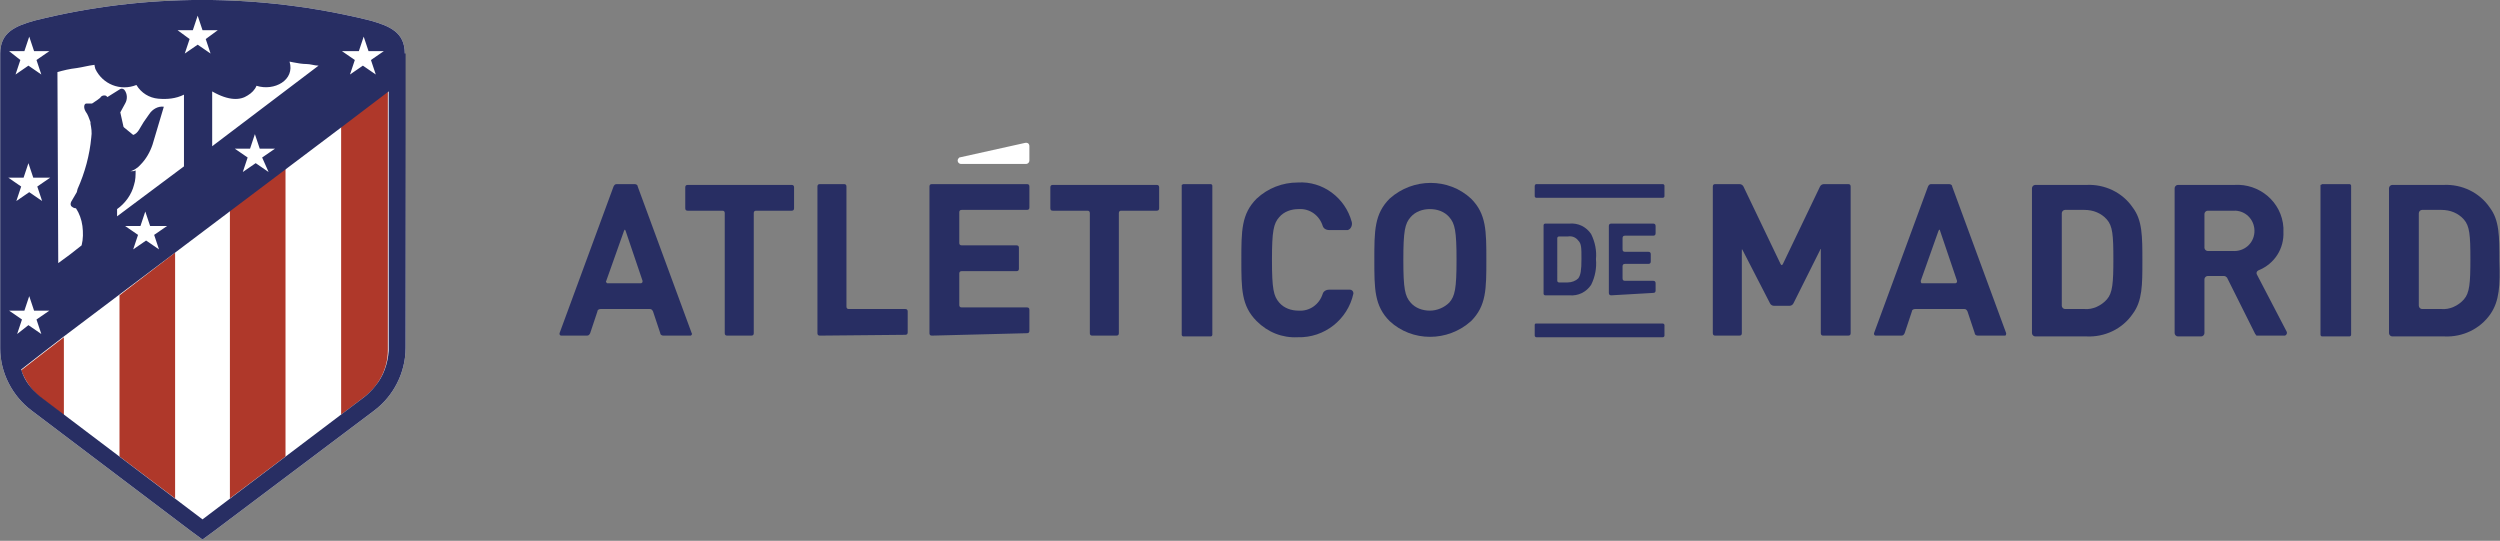
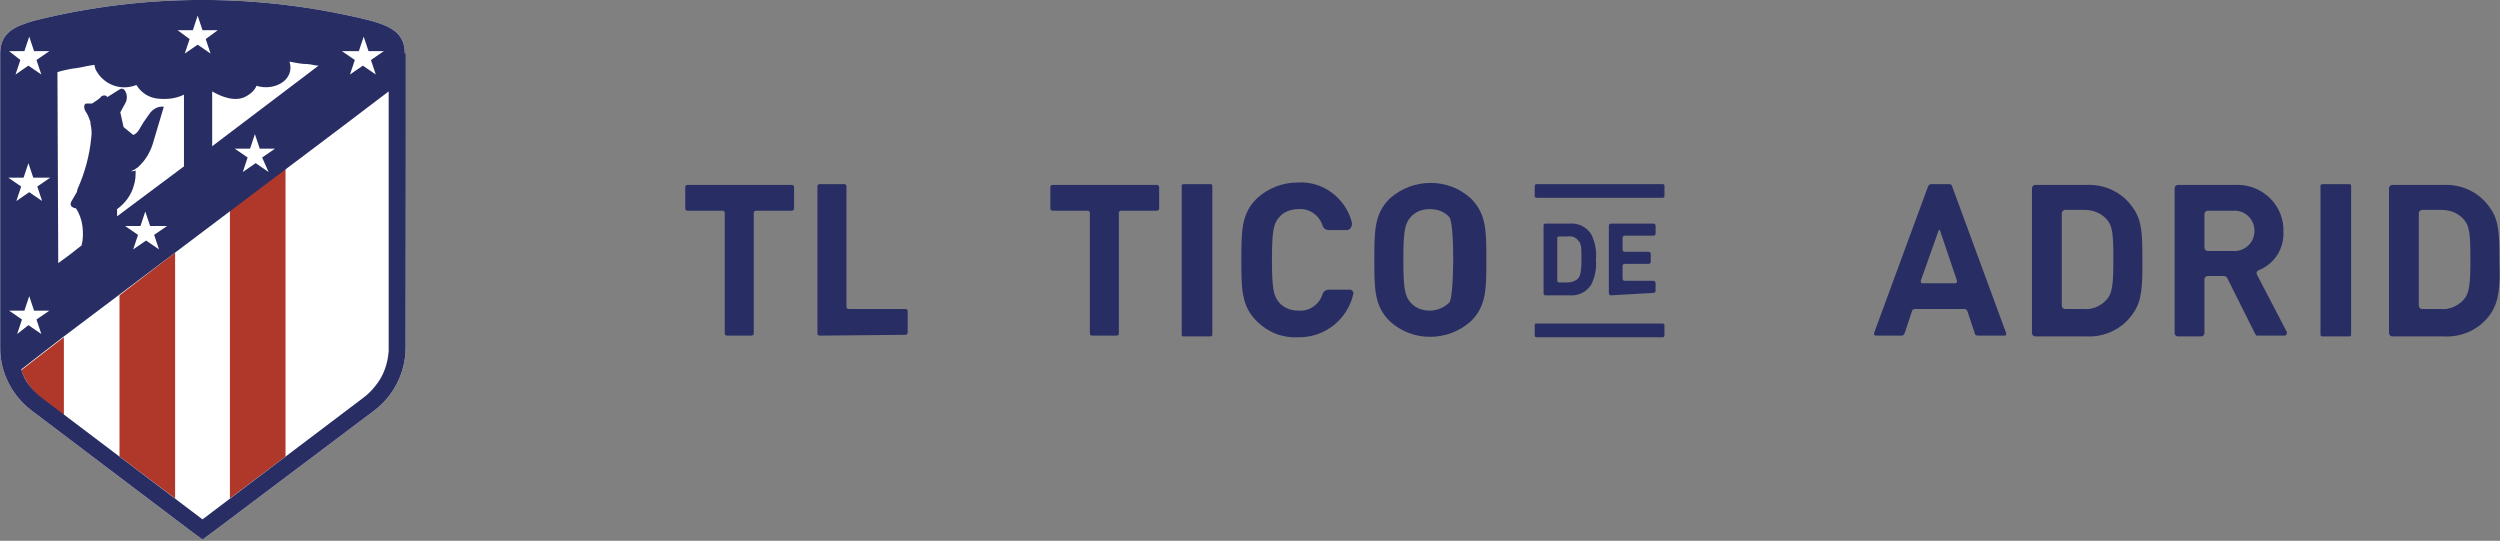
<svg xmlns="http://www.w3.org/2000/svg" version="1.1" id="Capa_1" x="0px" y="0px" width="310.2px" height="67.1px" viewBox="0 0 310.2 67.1" xml:space="preserve">
  <rect x="0" y="0" width="310.2" height="67.1" fill="#808080" stroke="none" />
  <g id="Grupo_1925" transform="translate(-14.173 -19.156)">
    <path id="Trazado_4539" fill="#FFFFFF" d="M64.4,25.8c0-2.6-1.8-3.4-4.3-4.1c-13.7-3.4-28-3.4-41.6,0c-2.5,0.7-4.3,1.5-4.3,4.1 v36.6c0,3,1.5,5.9,3.9,7.7l19.7,14.9l1.5,1.1l1.5-1.1l19.8-14.9c2.4-1.8,3.9-4.7,3.9-7.8L64.4,25.8z" />
    <path id="Trazado_4540" fill="#AF382A" d="M22.1,61l-2.6,2l-2.7,2.1c0.5,1.3,1.3,2.5,2.4,3.4l0,0l2.9,2.2V61z" />
    <path id="Trazado_4541" fill="#AF382A" d="M29,55.8L29,55.8v20l6.9,5.2V50.5L29,55.8z" />
    <path id="Trazado_4542" fill="#AF382A" d="M49.6,40L49.6,40l-6.9,5.2V81l0,0l6.9-5.2V40z" />
-     <path id="Trazado_4543" fill="#AF382A" d="M62.3,58.6V30.4l-1.6,1.2l-4.2,3.2v35.8l2.9-2.2l0,0c1.8-1.4,2.9-3.5,2.9-5.8L62.3,58.6 L62.3,58.6z" />
    <path id="Trazado_4544" fill="#282E63" d="M275.6,46.4c-0.7-0.8-1.7-1.2-2.8-1.2h-2.4c-0.2,0-0.4,0.2-0.4,0.4l0,0v11.5 c0,0.2,0.2,0.4,0.4,0.4l0,0h2.4c1,0.1,2.1-0.4,2.8-1.2c0.7-0.8,0.8-2,0.8-5S276.3,47.2,275.6,46.4 M278.8,58.1 c-1.3,1.9-3.5,2.9-5.7,2.8h-6.4c-0.2,0-0.4-0.2-0.4-0.4v-18c0-0.2,0.2-0.4,0.4-0.4h6.4c2.2-0.1,4.4,0.9,5.7,2.8 c1.2,1.6,1.2,3.5,1.2,6.7C280,54.5,280,56.5,278.8,58.1" />
    <path id="Trazado_4545" fill="#282E63" d="M319.9,46.4c-0.7-0.8-1.7-1.2-2.8-1.2h-2.4c-0.2,0-0.4,0.2-0.4,0.4l0,0v11.5 c0,0.2,0.2,0.4,0.4,0.4l0,0h2.4c1,0.1,2.1-0.4,2.8-1.2c0.7-0.8,0.8-2,0.8-5S320.6,47.2,319.9,46.4 M323.2,58.1 c-1.3,1.9-3.5,2.9-5.7,2.8H311c-0.2,0-0.4-0.2-0.4-0.4l0,0v-18c0-0.2,0.2-0.4,0.4-0.4l0,0h6.4c2.2-0.1,4.4,0.9,5.7,2.8 c1.2,1.6,1.2,3.5,1.2,6.7C324.4,54.5,324.3,56.5,323.2,58.1" />
-     <path id="Trazado_4546" fill="#282E63" d="M240.4,60.8c-0.2,0-0.3-0.1-0.3-0.3V50.2c0-0.2-0.1-0.2-0.1,0l-3.3,6.6 c-0.1,0.2-0.3,0.3-0.5,0.3h-1.9c-0.2,0-0.4-0.1-0.5-0.3l-3.4-6.6c-0.1-0.2-0.1-0.1-0.1,0v10.3c0,0.2-0.1,0.3-0.3,0.3h-3 c-0.2,0-0.3-0.1-0.3-0.3l0,0V42.3c0-0.2,0.1-0.3,0.3-0.3l0,0h3c0.2,0,0.4,0.1,0.5,0.3l4.6,9.6c0.1,0.2,0.2,0.2,0.3,0l4.6-9.6 c0.1-0.2,0.3-0.3,0.5-0.3h3c0.2,0,0.3,0.1,0.3,0.3l0,0v18.2c0,0.2-0.1,0.3-0.3,0.3H240.4z" />
    <path id="Trazado_4547" fill="#282E63" d="M254.9,47.8c0-0.2-0.1-0.2-0.2,0l-2.2,6.2c0,0.1,0,0.2,0.1,0.3c0,0,0.1,0,0.1,0h4.1 c0.1,0,0.2-0.1,0.2-0.2c0,0,0-0.1,0-0.1L254.9,47.8z M259.6,60.8c-0.2,0-0.4-0.1-0.4-0.3l-0.9-2.7c-0.1-0.2-0.2-0.3-0.4-0.3h-6.1 c-0.2,0-0.4,0.1-0.4,0.3l-0.9,2.7c-0.1,0.2-0.2,0.3-0.4,0.3h-3.2c-0.1,0-0.2-0.1-0.2-0.2c0,0,0-0.1,0-0.1l6.7-18.2 c0.1-0.2,0.2-0.3,0.4-0.3h2.2c0.2,0,0.4,0.1,0.4,0.3l6.7,18.2c0,0.1,0,0.2-0.1,0.3c0,0-0.1,0-0.1,0H259.6z" />
    <path id="Trazado_4548" fill="#282E63" d="M291.2,45.3h-3.1c-0.2,0-0.4,0.2-0.4,0.4l0,0v4.2c0,0.2,0.2,0.4,0.4,0.4l0,0h3.1 c1.4,0.1,2.6-0.9,2.7-2.3c0.1-1.4-0.9-2.6-2.3-2.7C291.5,45.3,291.4,45.3,291.2,45.3 M294,60.6l-3.5-7c-0.1-0.1-0.2-0.2-0.4-0.2h-2 c-0.2,0-0.4,0.2-0.4,0.4l0,0v6.7c0,0.2-0.2,0.4-0.4,0.4l0,0h-2.9c-0.2,0-0.4-0.2-0.4-0.4l0,0v-18c0-0.2,0.2-0.4,0.4-0.4l0,0h7 c3.1-0.2,5.9,2.1,6.1,5.3c0,0.2,0,0.3,0,0.5c0.1,2.1-1.1,4-3.1,4.8c-0.2,0.1-0.3,0.3-0.2,0.5c0,0,0,0,0,0l3.7,7.1 c0.1,0.2,0,0.4-0.2,0.5c-0.1,0-0.1,0-0.2,0h-3.4C294.2,60.8,294.1,60.7,294,60.6" />
    <path id="Rectángulo_1842" fill="#282E63" d="M302.3,42h3.4c0.1,0,0.2,0.1,0.2,0.2l0,0v18.5c0,0.1-0.1,0.2-0.2,0.2l0,0h-3.4 c-0.1,0-0.2-0.1-0.2-0.2l0,0V42.1C302.2,42.1,302.3,42,302.3,42L302.3,42z" />
-     <path id="Trazado_4549" fill="#282E63" d="M91.8,47.8c-0.1-0.2-0.1-0.2-0.2,0l-2.2,6.2c-0.1,0.1,0,0.2,0.1,0.3c0,0,0.1,0,0.1,0h4.1 c0.1,0,0.2-0.1,0.2-0.2c0,0,0-0.1,0-0.1L91.8,47.8z M96.5,60.8c-0.2,0-0.4-0.1-0.4-0.3l-0.9-2.7c-0.1-0.2-0.2-0.3-0.4-0.3h-6.1 c-0.2,0-0.4,0.1-0.4,0.3l-0.9,2.7c-0.1,0.2-0.2,0.3-0.4,0.3h-3.2c-0.1,0-0.2-0.1-0.2-0.2c0,0,0-0.1,0-0.1l6.7-18.2 c0.1-0.2,0.2-0.3,0.4-0.3h2.2c0.2,0,0.4,0.1,0.4,0.3l6.7,18.2c0.1,0.1,0,0.2-0.1,0.3c0,0-0.1,0-0.1,0H96.5z" />
    <path id="Trazado_4550" fill="#282E63" d="M108,45.3c-0.2,0-0.3,0.1-0.3,0.3v14.9c0,0.2-0.1,0.3-0.3,0.3h-3c-0.2,0-0.3-0.1-0.3-0.3 l0,0V45.6c0-0.2-0.1-0.3-0.3-0.3h-4.3c-0.2,0-0.3-0.1-0.3-0.3v-2.6c0-0.2,0.1-0.3,0.3-0.3h12.9c0.2,0,0.3,0.1,0.3,0.3v2.6 c0,0.2-0.1,0.3-0.3,0.3L108,45.3z" />
    <path id="Trazado_4551" fill="#282E63" d="M115.9,60.8c-0.2,0-0.3-0.1-0.3-0.3V42.3c0-0.2,0.1-0.3,0.3-0.3h3c0.2,0,0.3,0.1,0.3,0.3 l0,0v14.9c0,0.2,0.1,0.3,0.3,0.3h7c0.2,0,0.3,0.1,0.3,0.3v2.6c0,0.2-0.1,0.3-0.3,0.3L115.9,60.8z" />
    <path id="Trazado_4552" fill="#282E63" d="M153.3,45.3c-0.2,0-0.3,0.1-0.3,0.3v14.9c0,0.2-0.1,0.3-0.3,0.3h-3 c-0.2,0-0.3-0.1-0.3-0.3V45.6c0-0.2-0.1-0.3-0.3-0.3h-4.3c-0.2,0-0.3-0.1-0.3-0.3v-2.6c0-0.2,0.1-0.3,0.3-0.3h12.9 c0.2,0,0.3,0.1,0.3,0.3v2.6c0,0.2-0.1,0.3-0.3,0.3L153.3,45.3z" />
    <path id="Rectángulo_1843" fill="#282E63" d="M161,42h3.4c0.1,0,0.2,0.1,0.2,0.2l0,0v18.5c0,0.1-0.1,0.2-0.2,0.2H161 c-0.1,0-0.2-0.1-0.2-0.2l0,0V42.1C160.9,42.1,160.9,42,161,42L161,42z" />
    <path id="Trazado_4553" fill="#282E63" d="M175.2,61c-1.9,0.1-3.7-0.6-5.1-2c-1.9-1.9-1.9-4-1.9-7.6s0-5.7,1.9-7.6 c1.4-1.3,3.2-2,5.1-2c3.1-0.2,5.9,1.9,6.7,4.9c0.1,0.4-0.1,0.9-0.5,1c-0.1,0-0.1,0-0.2,0h-2.1c-0.4,0-0.7-0.2-0.8-0.5 c-0.4-1.3-1.6-2.2-3-2.1c-0.9,0-1.8,0.3-2.4,1c-0.7,0.8-0.9,1.7-0.9,5.3s0.2,4.5,0.9,5.3c0.6,0.7,1.5,1,2.4,1 c1.4,0.1,2.6-0.8,3-2.1c0.1-0.3,0.4-0.5,0.8-0.5h2.6c0.2,0,0.4,0.2,0.4,0.4c0,0,0,0.1,0,0.1C181.4,58.8,178.5,61.1,175.2,61" />
-     <path id="Trazado_4554" fill="#282E63" d="M194,46.1c-0.6-0.7-1.5-1-2.4-1c-0.9,0-1.8,0.3-2.4,1c-0.7,0.8-0.9,1.7-0.9,5.3 s0.2,4.5,0.9,5.3c0.6,0.7,1.5,1,2.4,1c0.9,0,1.8-0.4,2.4-1c0.7-0.8,0.9-1.7,0.9-5.3S194.7,46.9,194,46.1 M196.7,59 c-2.9,2.6-7.3,2.6-10.1,0c-1.9-1.9-1.9-4-1.9-7.6s0-5.7,1.9-7.6c2.9-2.6,7.3-2.6,10.1,0c1.9,1.9,1.9,4,1.9,7.6S198.6,57.1,196.7,59 " />
-     <path id="Trazado_4555" fill="#282E63" d="M129.8,60.8c-0.2,0-0.3-0.1-0.3-0.3V42.3c0-0.2,0.1-0.3,0.3-0.3h11.8 c0.2,0,0.3,0.1,0.3,0.3l0,0v2.6c0,0.2-0.1,0.3-0.3,0.3h-8.1c-0.2,0-0.3,0.1-0.3,0.3v3.8c0,0.2,0.1,0.3,0.3,0.3h6.8 c0.2,0,0.3,0.1,0.3,0.3v2.6c0,0.2-0.1,0.3-0.3,0.3h-6.8c-0.2,0-0.3,0.1-0.3,0.3v3.9c0,0.2,0.1,0.3,0.3,0.3h8.1 c0.2,0,0.3,0.1,0.3,0.3v2.6c0,0.2-0.1,0.3-0.3,0.3L129.8,60.8z" />
+     <path id="Trazado_4554" fill="#282E63" d="M194,46.1c-0.6-0.7-1.5-1-2.4-1c-0.9,0-1.8,0.3-2.4,1c-0.7,0.8-0.9,1.7-0.9,5.3 s0.2,4.5,0.9,5.3c0.6,0.7,1.5,1,2.4,1c0.9,0,1.8-0.4,2.4-1S194.7,46.9,194,46.1 M196.7,59 c-2.9,2.6-7.3,2.6-10.1,0c-1.9-1.9-1.9-4-1.9-7.6s0-5.7,1.9-7.6c2.9-2.6,7.3-2.6,10.1,0c1.9,1.9,1.9,4,1.9,7.6S198.6,57.1,196.7,59 " />
    <path id="Trazado_4556" fill="#282E63" d="M210,49c-0.3-0.4-0.8-0.6-1.3-0.5h-1.1c-0.1,0-0.2,0.1-0.2,0.2l0,0V54 c0,0.1,0.1,0.2,0.2,0.2l0,0h1.1c0.5,0,1-0.2,1.3-0.5c0.3-0.4,0.4-1,0.4-2.4S210.4,49.4,210,49 M211.6,54.5 c-0.6,0.9-1.6,1.4-2.7,1.3h-3c-0.1,0-0.2-0.1-0.2-0.2l0,0v-8.5c0-0.1,0.1-0.2,0.2-0.2l0,0h3c1.1-0.1,2.1,0.4,2.7,1.3 c0.5,1,0.7,2.1,0.6,3.1C212.3,52.4,212.1,53.5,211.6,54.5" />
    <path id="Trazado_4557" fill="#282E63" d="M214.1,55.8c-0.2,0-0.3-0.1-0.3-0.3v-8.3c0-0.2,0.1-0.3,0.3-0.3h5.2 c0.2,0,0.3,0.1,0.3,0.3v0.9c0,0.2-0.1,0.3-0.3,0.3h-3.5c-0.2,0-0.3,0.1-0.3,0.3v1.4c0,0.2,0.1,0.3,0.3,0.3h2.9 c0.2,0,0.3,0.1,0.3,0.3v0.9c0,0.2-0.1,0.3-0.3,0.3h-2.9c-0.2,0-0.3,0.1-0.3,0.3v1.5c0,0.2,0.1,0.3,0.3,0.3h3.5 c0.2,0,0.3,0.1,0.3,0.3l0,0v0.9c0,0.2-0.1,0.3-0.3,0.3L214.1,55.8z" />
    <path id="Rectángulo_1844" fill="#282E63" d="M204.8,42h15.7c0.1,0,0.2,0.1,0.2,0.2v1.3c0,0.1-0.1,0.2-0.2,0.2h-15.7 c-0.1,0-0.2-0.1-0.2-0.2l0,0v-1.3C204.7,42,204.7,42,204.8,42L204.8,42z" />
    <path id="Rectángulo_1845" fill="#282E63" d="M204.8,59.3h15.7c0.1,0,0.2,0.1,0.2,0.2l0,0v1.3c0,0.1-0.1,0.2-0.2,0.2h-15.7 c-0.1,0-0.2-0.1-0.2-0.2v-1.3C204.6,59.3,204.7,59.3,204.8,59.3L204.8,59.3z" />
-     <path id="Trazado_4558" fill="#FFFFFF" d="M141.9,39.1v-1.8c0-0.3-0.2-0.5-0.6-0.4l-8.1,1.8c-0.1,0.1-0.2,0.2-0.2,0.4 c0,0.2,0.2,0.4,0.4,0.4h8.1C141.7,39.5,141.9,39.3,141.9,39.1L141.9,39.1" />
    <path id="Trazado_4559" fill="#282E63" d="M60.7,67.1c-0.4,0.5-0.8,0.9-1.3,1.3l0,0l0,0L39.3,83.6L19.2,68.4l0,0l0,0 c-1.1-0.9-2-2-2.4-3.4l2.7-2.1l2.6-2l6.9-5.2l6.9-5.2l6.9-5.2l6.9-5.2l6.9-5.2l5.8-4.4v32.2C62.3,64.2,61.8,65.8,60.7,67.1 M16.3,60.6l0.6-1.8l-1.6-1.1h1.9l0.6-1.8l0.6,1.8h1.9l-1.6,1.1l0.6,1.8l-1.6-1.1L16.3,60.6z M20.4,41.2l-1.6,1.1l0.6,1.8L17.8,43 l-1.6,1.1l0.6-1.8l-1.6-1.1h1.9l0.6-1.8l0.6,1.8H20.4z M15.3,25.5h1.9l0.6-1.8l0.6,1.8h1.9l-1.6,1.1l0.6,1.8l-1.6-1.1l-1.6,1.1 l0.6-1.8L15.3,25.5z M34.9,47.2l-1.6,1.1l0.6,1.8l0,0l-1.6-1.1l-1.6,1.1l0.6-1.8l-1.6-1.1h1.9l0.6-1.8l0.6,1.8H34.9z M21.3,28.1 L21.3,28.1c0.7-0.2,1.5-0.4,2.4-0.5c0.7-0.1,1.4-0.3,2.2-0.4c0,0.2,0.1,0.4,0.1,0.5v0v0c0.9,1.9,3.1,2.8,5.1,2 c0.6,1,1.6,1.6,2.7,1.7c1.1,0.1,2.2,0,3.2-0.5v8.9l-8.3,6.2c0-0.2,0-0.4,0-0.6v-0.3c1-0.7,1.8-1.8,2.1-3c0.2-0.6,0.2-1.2,0.2-1.8 c-0.2,0.1-0.3,0.1-0.5,0.1c-0.3,0-0.5,0.1-0.8,0.1c0.6,0,1.1-0.2,1.6-0.6c0.1-0.1,0.2-0.2,0.3-0.3c0.7-0.7,1.2-1.6,1.5-2.5l1.4-4.7 c-0.7-0.1-1.4,0.3-1.8,0.9l-0.7,1l-0.6,1c-0.2,0.3-0.4,0.5-0.7,0.6l-1.1-0.9l-0.1-0.1l-0.4-1.8l0.6-1.1c0.3-0.5,0.3-1.2-0.1-1.7 c-0.1-0.1-0.3-0.2-0.5-0.1l-1.6,1c0,0-0.1-0.1-0.1-0.1c-0.1-0.1-0.2-0.1-0.3-0.1c-0.2,0-0.4,0.1-0.5,0.3l-0.4,0.3l-0.6,0.4l-0.4,0 l-0.3,0c-0.3,0-0.4,0.5-0.1,1c0.3,0.4,0.4,0.8,0.6,1.3v0l0,0.1l0,0.1c0.1,0.5,0.2,1.1,0.1,1.7c-0.2,2.2-0.8,4.4-1.7,6.4L23.7,43 l-0.7,1.2c-0.1,0.2-0.1,0.5,0.1,0.6c0.1,0.1,0.3,0.2,0.5,0.2c0.4,0.6,0.7,1.4,0.8,2.2c0.1,0.8,0.1,1.6-0.1,2.4l-1.4,1.1l-1.5,1.1 L21.3,28.1L21.3,28.1z M36.2,22.9h1.9l0.6-1.8l0.6,1.8h1.9L39.7,24l0.6,1.8l-1.6-1.1l-1.6,1.1l0.6-1.8L36.2,22.9z M47.5,40.5 L47.5,40.5l-1.6-1.1l-1.6,1.1l0.6-1.8l-1.6-1.1h1.9l0.6-1.8l0.6,1.8h1.9l-1.6,1.1L47.5,40.5z M44.9,31c0.5-0.3,0.9-0.7,1.1-1.2 c2.2,0.7,4.8-0.7,4.1-3l0,0l0.5,0.1c0.5,0.1,1.1,0.2,1.6,0.2s1,0.2,1.5,0.2l-13.2,10v-6.8C42.6,31.7,44,31.6,44.9,31 M58.7,25.5 l0.6-1.8l0.6,1.8h1.9l-1.6,1.1l0.6,1.8l-1.6-1.1l-1.6,1.1l0.6-1.8l-1.6-1.1H58.7z M64.4,25.8c0-2.6-1.8-3.4-4.3-4.1 c-13.7-3.4-28-3.4-41.6,0c-2.5,0.7-4.3,1.5-4.3,4.1v36.6c0,3,1.5,5.9,3.9,7.7l19.7,14.9l1.5,1.1l1.5-1.1l19.8-14.9 c2.4-1.8,3.9-4.7,3.9-7.8V25.8z" />
  </g>
</svg>